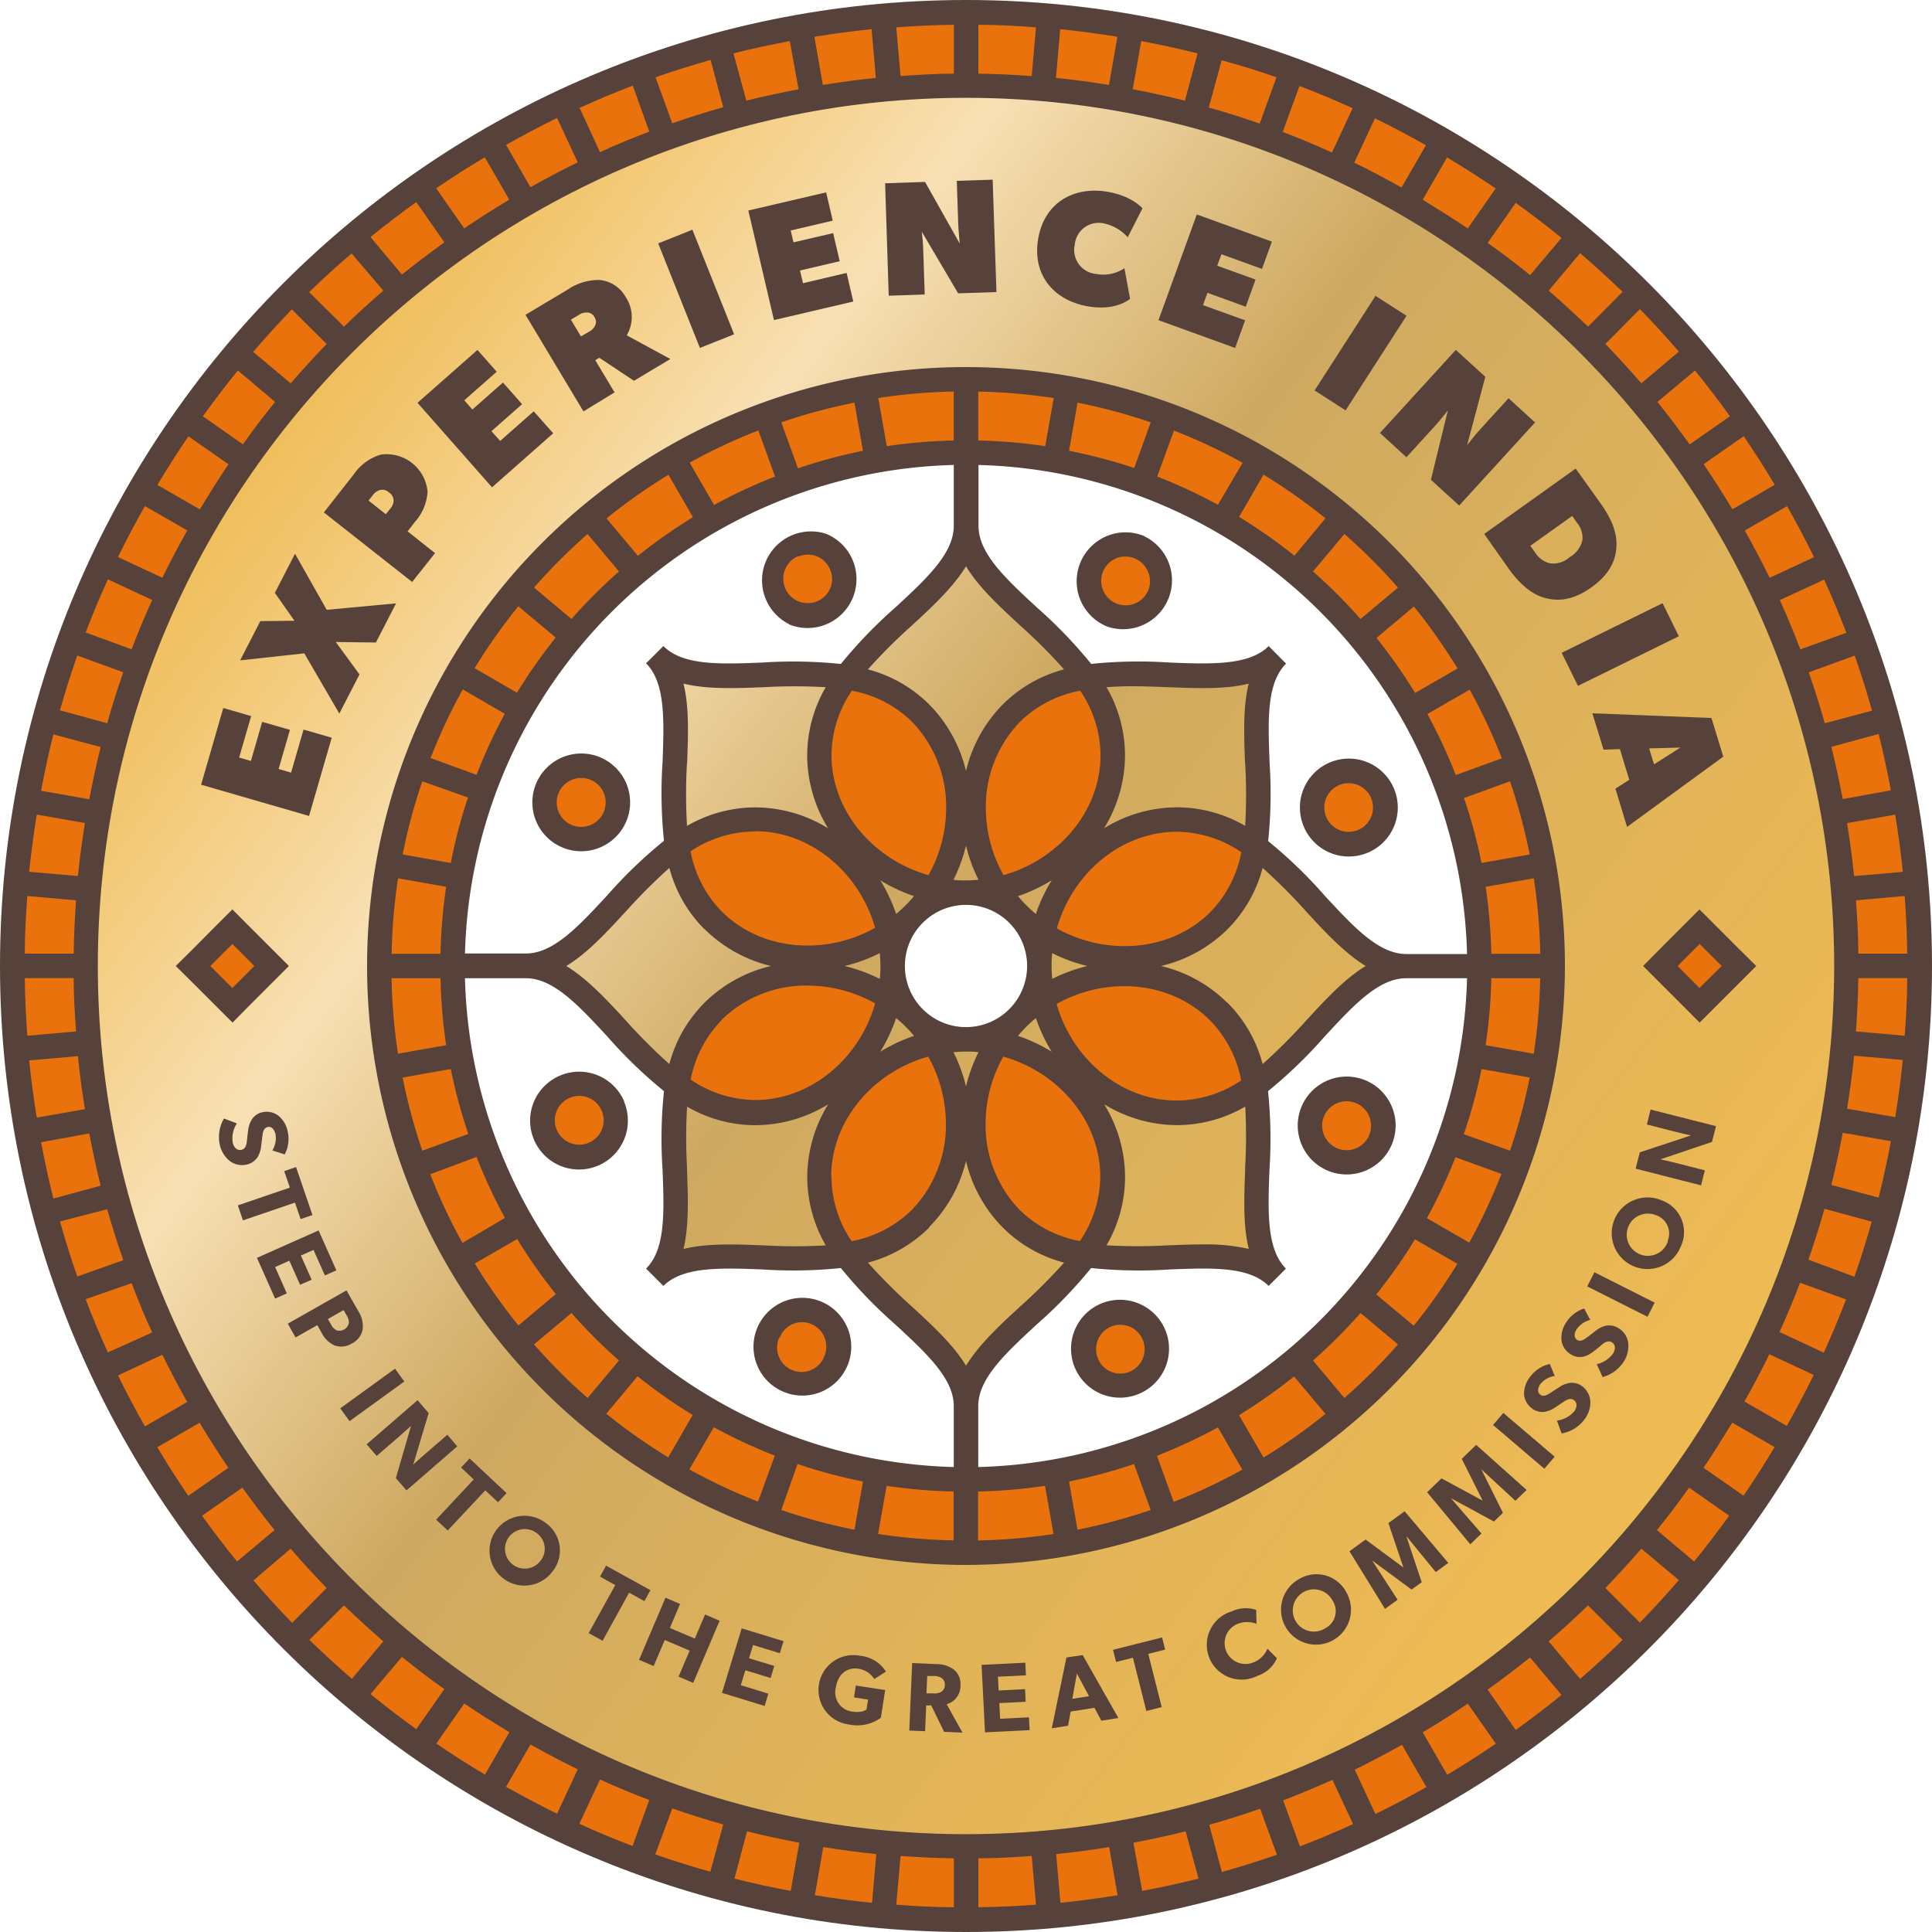
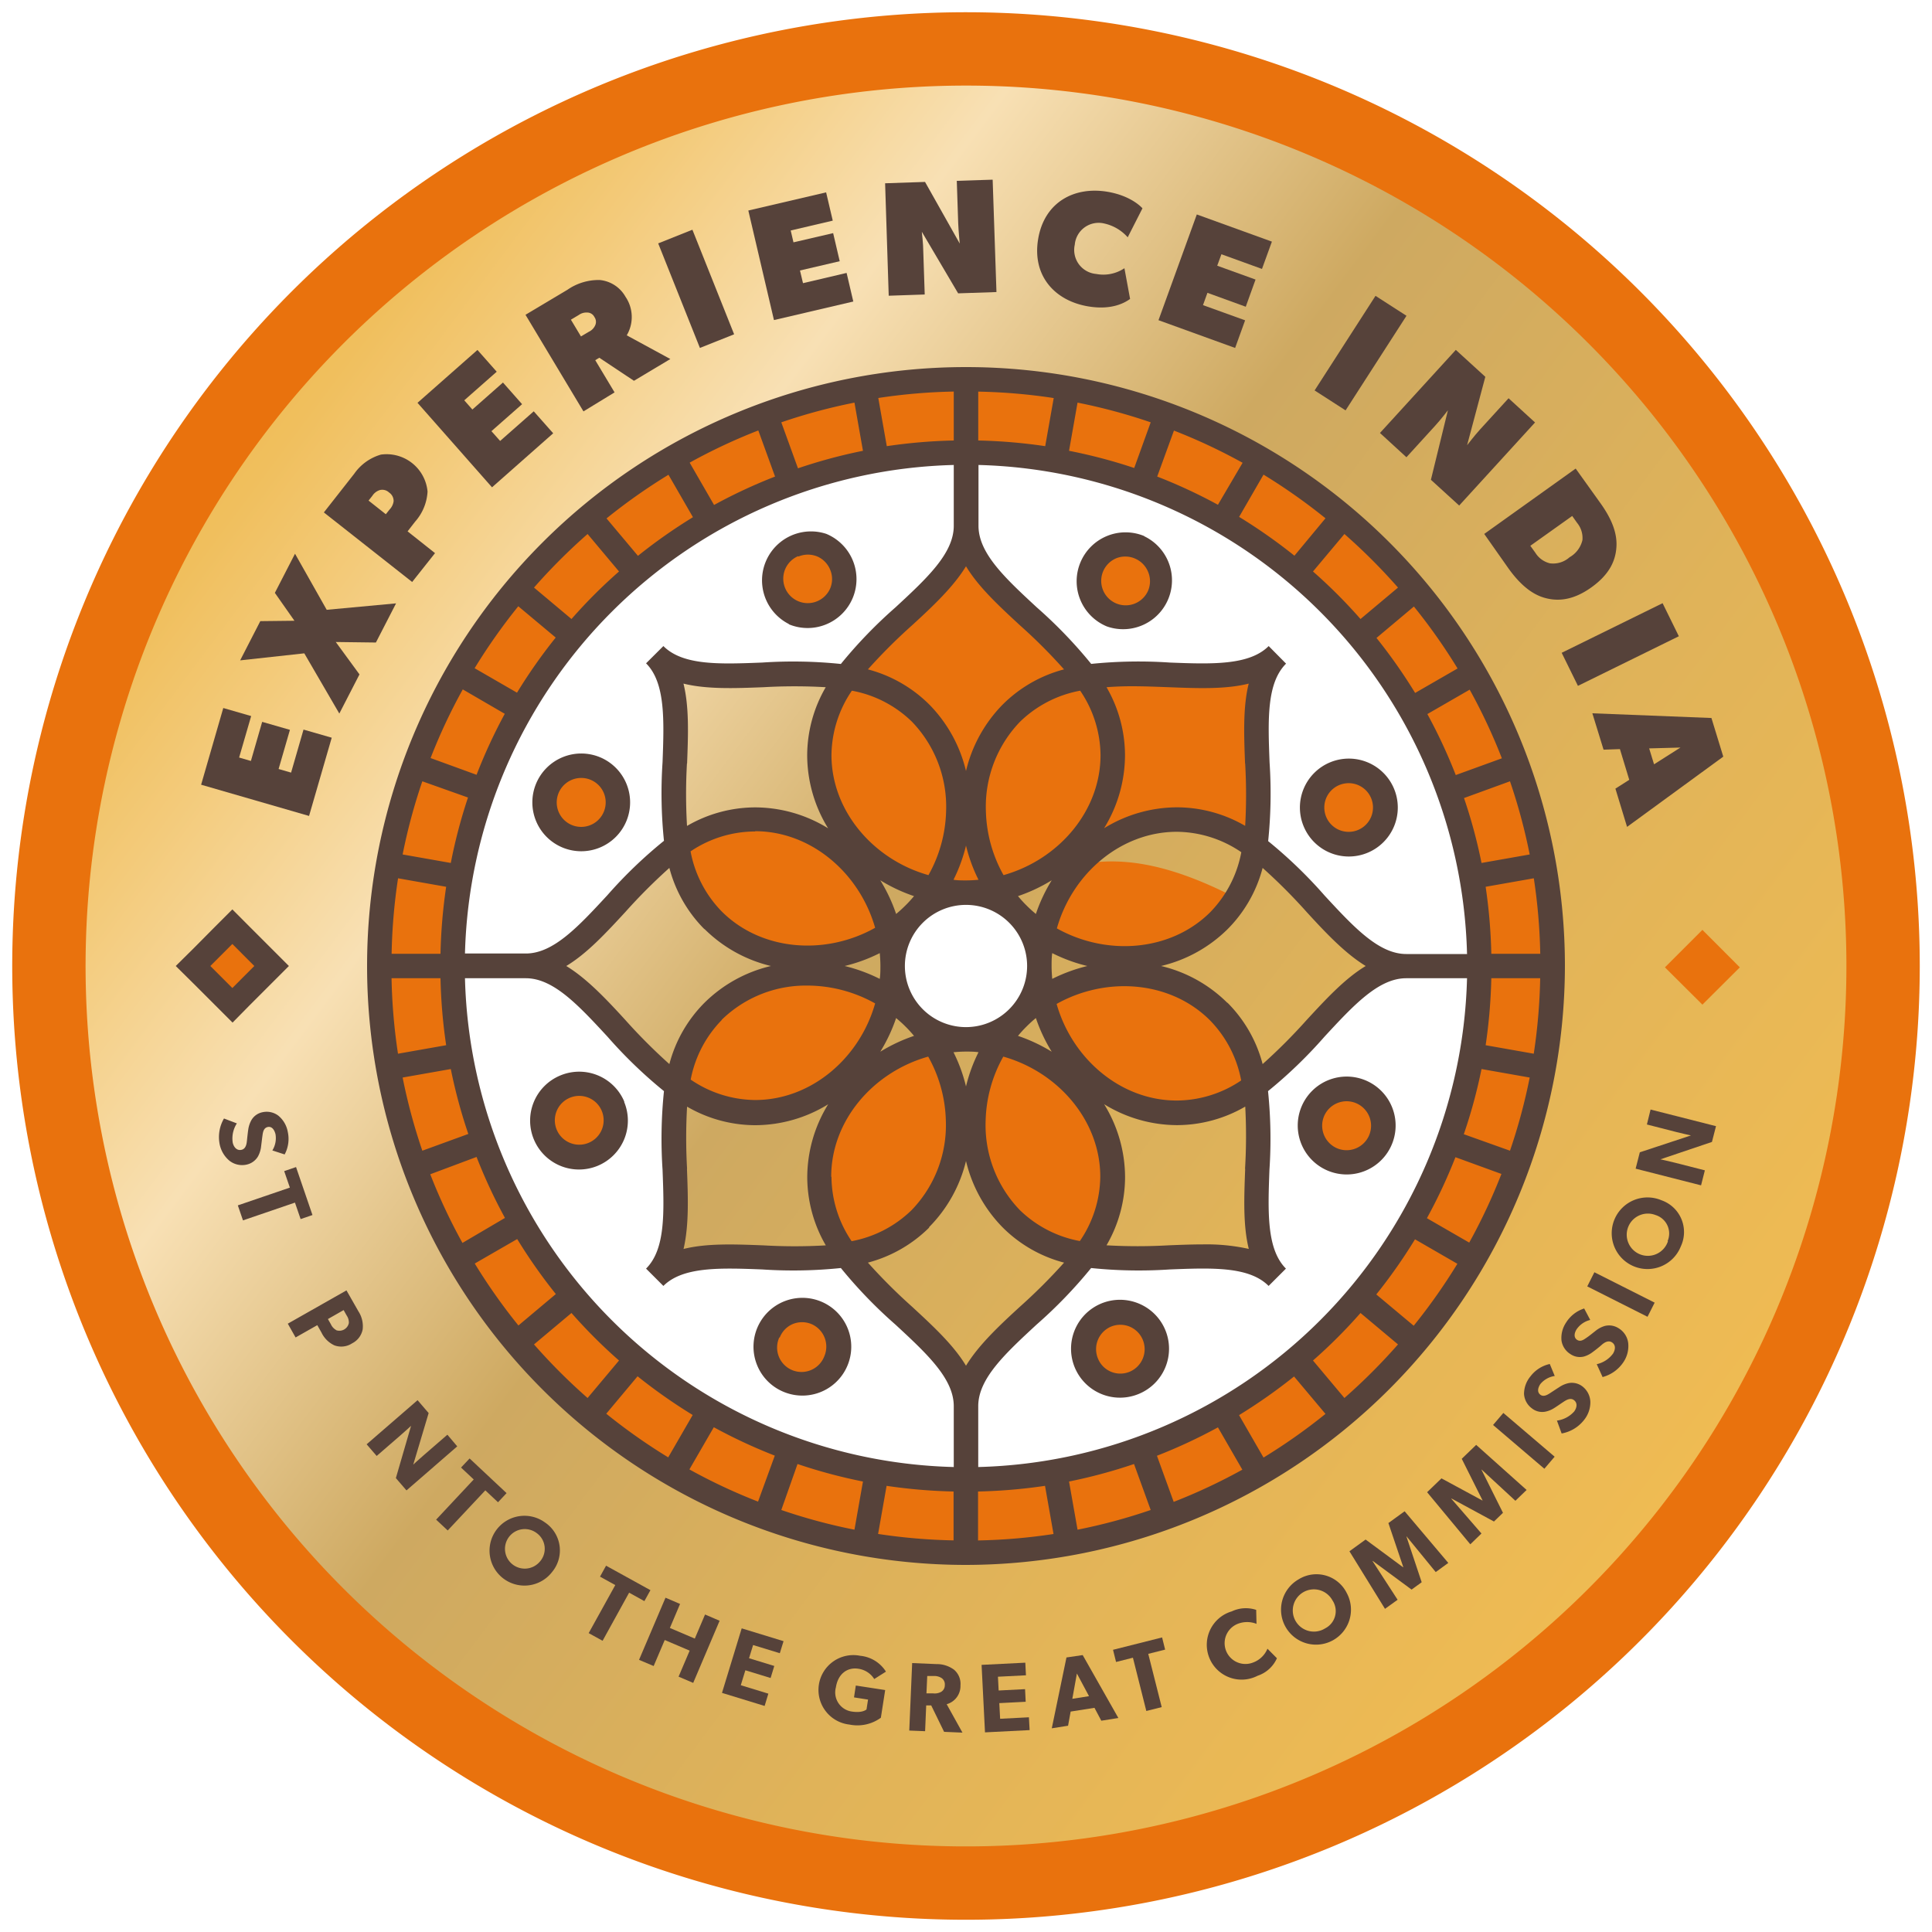
<svg xmlns="http://www.w3.org/2000/svg" xmlns:xlink="http://www.w3.org/1999/xlink" viewBox="0 0 300 300">
  <defs>
    <style>.cls-1{fill:#e9720d;}.cls-2{fill:url(#linear-gradient);}.cls-3{fill:url(#linear-gradient-2);}.cls-4{fill:url(#linear-gradient-3);}.cls-5{fill:url(#linear-gradient-4);}.cls-6{fill:url(#linear-gradient-5);}.cls-7{fill:url(#linear-gradient-6);}.cls-8{fill:url(#linear-gradient-7);}.cls-9{fill:url(#linear-gradient-8);}.cls-10{fill:url(#linear-gradient-9);}.cls-11{fill:#56423a;}</style>
    <linearGradient id="linear-gradient" x1="31.51" y1="61.24" x2="260.2" y2="232.55" gradientUnits="userSpaceOnUse">
      <stop offset="0" stop-color="#efbb53" />
      <stop offset="0.05" stop-color="#f0bf5d" />
      <stop offset="0.12" stop-color="#f3ca79" />
      <stop offset="0.22" stop-color="#f7dba6" />
      <stop offset="0.25" stop-color="#f8e0b4" />
      <stop offset="0.46" stop-color="#cea961" />
      <stop offset="0.72" stop-color="#e0b359" />
      <stop offset="1" stop-color="#efbb53" />
    </linearGradient>
    <linearGradient id="linear-gradient-2" x1="49.88" y1="36.71" x2="278.57" y2="208.02" xlink:href="#linear-gradient" />
    <linearGradient id="linear-gradient-3" x1="35.32" y1="56.14" x2="264.01" y2="227.45" xlink:href="#linear-gradient" />
    <linearGradient id="linear-gradient-4" x1="18.03" y1="79.22" x2="246.73" y2="250.53" xlink:href="#linear-gradient" />
    <linearGradient id="linear-gradient-5" x1="7.91" y1="92.74" x2="236.6" y2="264.04" xlink:href="#linear-gradient" />
    <linearGradient id="linear-gradient-6" x1="13.13" y1="85.77" x2="241.82" y2="257.07" xlink:href="#linear-gradient" />
    <linearGradient id="linear-gradient-7" x1="27.69" y1="66.33" x2="256.38" y2="237.64" xlink:href="#linear-gradient" />
    <linearGradient id="linear-gradient-8" x1="44.98" y1="43.25" x2="273.67" y2="214.56" xlink:href="#linear-gradient" />
    <linearGradient id="linear-gradient-9" x1="55.1" y1="29.74" x2="283.79" y2="201.05" xlink:href="#linear-gradient" />
  </defs>
  <title>experience-india</title>
  <g id="Layer_2" data-name="Layer 2">
    <g id="Layer_1-2" data-name="Layer 1">
      <path class="cls-1" d="M126.77,203.85a5.69,5.69,0,1,0,3.09,7.44A5.69,5.69,0,0,0,126.77,203.85Z" />
      <path class="cls-1" d="M88.08,129.86A5.7,5.7,0,1,0,85,122.41,5.7,5.7,0,0,0,88.08,129.86Z" />
      <path class="cls-1" d="M87.74,168.7a5.7,5.7,0,1,0,7.44,3.08A5.7,5.7,0,0,0,87.74,168.7Z" />
      <path class="cls-1" d="M150,1.9A148.1,148.1,0,1,0,298.1,150,148.1,148.1,0,0,0,150,1.9Zm0,227.85A79.75,79.75,0,1,1,229.75,150,79.76,79.76,0,0,1,150,229.75Z" />
      <path class="cls-1" d="M172.59,95.52a5.7,5.7,0,1,0-3.08-7.44A5.71,5.71,0,0,0,172.59,95.52Z" />
      <path class="cls-1" d="M127.58,95.18a5.69,5.69,0,1,0-7.44-3.08A5.69,5.69,0,0,0,127.58,95.18Z" />
      <path class="cls-1" d="M194.83,131.43c1.86-11.17-2.35-23.91,3.5-29.76-5.85,5.85-18.59,1.64-29.76,3.5C162,96,150,89.92,150,81.65c0,8.27-12,14.31-18.57,23.52-11.17-1.86-23.91,2.35-29.76-3.5,5.85,5.85,1.64,18.59,3.5,29.76C96,138,89.92,150,81.65,150c8.27,0,14.31,12,23.52,18.57-1.86,11.17,2.35,23.91-3.5,29.76,5.85-5.85,18.59-1.64,29.76-3.5C138,204,150,210.08,150,218.35c0-8.27,12-14.31,18.57-23.52,11.17,1.86,23.91-2.35,29.76,3.5-5.85-5.85-1.64-18.59-3.5-29.76C204,162,210.08,150,218.35,150,210.08,150,204,138,194.83,131.43Zm-36.77,26.62h0a11.4,11.4,0,0,1-16.1,0h0a11.4,11.4,0,0,1,0-16.1h0a11.39,11.39,0,0,1,16.11,16.11Z" />
      <path class="cls-1" d="M204.18,127.58a5.7,5.7,0,1,0,3.09-7.44A5.71,5.71,0,0,0,204.18,127.58Z" />
      <path class="cls-1" d="M171.78,204.18a5.7,5.7,0,1,0,7.45,3.09A5.71,5.71,0,0,0,171.78,204.18Z" />
      <path class="cls-1" d="M211.29,169.51a5.69,5.69,0,1,0,3.08,7.44A5.7,5.7,0,0,0,211.29,169.51Z" />
      <polygon class="cls-1" points="141.94 141.94 141.94 141.94 141.94 141.94 141.94 141.94" />
      <polygon class="cls-1" points="141.94 158.06 141.94 158.06 141.94 158.06 141.94 158.06" />
      <polygon class="cls-1" points="158.06 158.06 158.06 158.06 158.06 158.06 158.06 158.06" />
      <path class="cls-2" d="M150,13.29A136.71,136.71,0,1,0,286.71,150,136.71,136.71,0,0,0,150,13.29ZM35.86,156l-5.81-5.82,5.81-5.82,5.82,5.82ZM150,241.14A91.14,91.14,0,1,1,241.14,150,91.15,91.15,0,0,1,150,241.14Zm108.53-90.93,5.82-5.82,5.81,5.82L264.35,156Z" />
-       <path class="cls-3" d="M145.06,138.07a22.87,22.87,0,0,0,9.88,0c-5.66-8.77-4.86-20.37,2.11-27.34a20.43,20.43,0,0,1,11.52-5.56C162,96,150,89.92,150,81.65c0,8.27-12,14.31-18.57,23.52A20.43,20.43,0,0,1,143,110.73C149.92,117.7,150.72,129.3,145.06,138.07Z" />
      <path class="cls-4" d="M138.07,145.06a23.66,23.66,0,0,0,3.87-3.11h0a23.66,23.66,0,0,0,3.11-3.87c-10.21-2.19-17.84-11-17.84-20.82a20.44,20.44,0,0,1,4.21-12.08c-11.17-1.86-23.91,2.35-29.76-3.5,5.85,5.85,1.64,18.59,3.5,29.76a20.44,20.44,0,0,1,12.08-4.21C127.1,127.22,135.88,134.85,138.07,145.06Z" />
      <path class="cls-5" d="M138.07,154.94a22.87,22.87,0,0,0,0-9.88c-8.77,5.66-20.37,4.86-27.34-2.11a20.43,20.43,0,0,1-5.56-11.52C96,138,89.92,150,81.65,150c8.27,0,14.31,12,23.52,18.57a20.43,20.43,0,0,1,5.56-11.52C117.7,150.08,129.3,149.28,138.07,154.94Z" />
      <path class="cls-6" d="M145.06,161.93a23.15,23.15,0,0,0-3.11-3.87h0a23.15,23.15,0,0,0-3.87-3.11c-2.19,10.21-11,17.84-20.82,17.84a20.44,20.44,0,0,1-12.08-4.21c-1.86,11.17,2.35,23.91-3.5,29.76,5.85-5.85,18.59-1.64,29.76-3.5a20.44,20.44,0,0,1-4.21-12.08C127.22,172.9,134.85,164.12,145.06,161.93Z" />
      <path class="cls-7" d="M154.94,161.93a22.87,22.87,0,0,0-9.88,0c5.66,8.77,4.86,20.37-2.11,27.34a20.43,20.43,0,0,1-11.52,5.56C138,204,150,210.08,150,218.35c0-8.27,12-14.31,18.57-23.52a20.43,20.43,0,0,1-11.52-5.56C150.08,182.3,149.28,170.7,154.94,161.93Z" />
      <path class="cls-8" d="M161.93,154.94a23.66,23.66,0,0,0-3.87,3.11h0a23.66,23.66,0,0,0-3.11,3.87c10.21,2.19,17.84,11,17.84,20.82a20.44,20.44,0,0,1-4.21,12.08c11.17,1.86,23.91-2.35,29.76,3.5-5.85-5.85-1.64-18.59-3.5-29.76a20.44,20.44,0,0,1-12.08,4.21C172.9,172.78,164.12,165.15,161.93,154.94Z" />
      <path class="cls-9" d="M194.83,131.43A20.43,20.43,0,0,1,189.27,143c-7,7-18.57,7.77-27.34,2.11a22.87,22.87,0,0,0,0,9.88c8.77-5.66,20.37-4.86,27.34,2.11a20.43,20.43,0,0,1,5.56,11.52C204,162,210.08,150,218.35,150,210.08,150,204,138,194.83,131.43Z" />
-       <path class="cls-10" d="M154.94,138.07a23.3,23.3,0,0,0,7,7c2.19-10.21,11-17.84,20.82-17.84a20.44,20.44,0,0,1,12.08,4.21c1.86-11.17-2.35-23.91,3.5-29.76-5.85,5.85-18.59,1.64-29.76,3.5a20.44,20.44,0,0,1,4.21,12.08C172.78,127.1,165.15,135.88,154.94,138.07Z" />
+       <path class="cls-10" d="M154.94,138.07a23.3,23.3,0,0,0,7,7c2.19-10.21,11-17.84,20.82-17.84a20.44,20.44,0,0,1,12.08,4.21a20.44,20.44,0,0,1,4.21,12.08C172.78,127.1,165.15,135.88,154.94,138.07Z" />
      <path class="cls-11" d="M243,150a93,93,0,1,0-93,93A93.15,93.15,0,0,0,243,150Zm-17,29.69,7.14,2.6a87.69,87.69,0,0,1-5,10.66l-6.57-3.79A81.57,81.57,0,0,0,226,179.69Zm1.3-3.57A80.4,80.4,0,0,0,230.05,166l7.48,1.32a88,88,0,0,1-3.06,11.36Zm3.39-13.82a82.87,82.87,0,0,0,.88-10.4h7.59a88.78,88.78,0,0,1-1,11.72Zm.88-14.2a82.87,82.87,0,0,0-.88-10.4l7.48-1.32a88.78,88.78,0,0,1,1,11.72ZM230.05,134a80.4,80.4,0,0,0-2.72-10.08l7.14-2.6a88,88,0,0,1,3.06,11.36Zm-4-13.65a81.57,81.57,0,0,0-4.41-9.47l6.57-3.79a87.69,87.69,0,0,1,5,10.66Zm-6.31-12.75a82.4,82.4,0,0,0-6-8.54l5.81-4.88a90,90,0,0,1,6.78,9.62Zm8.08,40.54h-9.45c-4.29,0-8.17-4.2-12.67-9.06a72,72,0,0,0-8.78-8.47,72.19,72.19,0,0,0,.22-12.19c-.25-6.62-.48-12.34,2.56-15.37L197,100.32c-3,3-8.75,2.82-15.37,2.56a72.16,72.16,0,0,0-12.19.21A72.6,72.6,0,0,0,161,94.32c-4.86-4.5-9.06-8.38-9.06-12.67V72.2A77.92,77.92,0,0,1,227.8,148.1Zm-34.47,33.37c-.17,4.47-.34,8.78.56,12.42a30.28,30.28,0,0,0-7.18-.7c-1.7,0-3.45.07-5.24.14a84.33,84.33,0,0,1-9.67,0,21.15,21.15,0,0,0,2.88-10.59,21.68,21.68,0,0,0-3.25-11.32,21.68,21.68,0,0,0,11.32,3.25,21.15,21.15,0,0,0,10.59-2.88A84.33,84.33,0,0,1,193.33,181.47Zm-86.66,0a84.33,84.33,0,0,1,0-9.67,21.15,21.15,0,0,0,10.59,2.88,21.68,21.68,0,0,0,11.32-3.25,21.68,21.68,0,0,0-3.25,11.32,21.15,21.15,0,0,0,2.88,10.59,84.33,84.33,0,0,1-9.67,0c-4.47-.17-8.79-.35-12.42.56C107,190.25,106.84,185.94,106.67,181.47Zm0-62.94c.17-4.47.34-8.78-.56-12.42,3.63.9,8,.73,12.42.56a84.33,84.33,0,0,1,9.67,0,21.15,21.15,0,0,0-2.88,10.59,21.68,21.68,0,0,0,3.25,11.32,21.68,21.68,0,0,0-11.32-3.25,21.15,21.15,0,0,0-10.59,2.88A84.33,84.33,0,0,1,106.67,118.53Zm86.66,0a84.33,84.33,0,0,1,0,9.67,21.15,21.15,0,0,0-10.59-2.88,21.68,21.68,0,0,0-11.32,3.25,21.68,21.68,0,0,0,3.25-11.32,21.13,21.13,0,0,0-2.87-10.58c1.3-.1,2.62-.15,3.95-.15,1.9,0,3.81.08,5.71.15,4.47.17,8.79.35,12.42-.56C193,109.75,193.16,114.06,193.33,118.53ZM150,168.7a24.82,24.82,0,0,0-1.94-5.31c.64-.06,1.29-.1,1.94-.1s1.3,0,1.94.1A24.82,24.82,0,0,0,150,168.7Zm0-37.4a24.82,24.82,0,0,0,1.94,5.31c-.64.06-1.29.1-1.94.1s-1.3,0-1.94-.1A24.82,24.82,0,0,0,150,131.3Zm0,28.19a9.49,9.49,0,1,1,9.49-9.49A9.5,9.5,0,0,1,150,159.49Zm9.4-18.89c-.47-.46-.91-.95-1.33-1.45a25.61,25.61,0,0,0,5.24-2.46,25.53,25.53,0,0,0-2.46,5.23C160.35,141.51,159.87,141.07,159.4,140.6Zm-18.8,0c-.47.47-.95.91-1.45,1.32a25.53,25.53,0,0,0-2.46-5.23,25.61,25.61,0,0,0,5.24,2.46C141.51,139.65,141.07,140.14,140.6,140.6Zm-3.89,9.4c0,.66,0,1.31-.1,2a25.77,25.77,0,0,0-5.45-2,25.16,25.16,0,0,0,5.45-2C136.67,148.69,136.71,149.34,136.71,150Zm3.89,9.4c.47.46.91.95,1.33,1.45a25.61,25.61,0,0,0-5.24,2.46,25.53,25.53,0,0,0,2.46-5.23C139.64,158.5,140.14,158.93,140.6,159.4Zm18.8,0c.47-.47.95-.91,1.45-1.32a25.53,25.53,0,0,0,2.46,5.23,25.61,25.61,0,0,0-5.24-2.46C158.49,160.35,158.93,159.86,159.4,159.4Zm3.89-9.4c0-.66,0-1.31.1-2a25.16,25.16,0,0,0,5.45,2,25.77,25.77,0,0,0-5.45,2C163.33,151.31,163.29,150.66,163.29,150Zm.82-5.84c2.43-8.59,10-15,18.64-15a18,18,0,0,1,10,3.17,18.08,18.08,0,0,1-4.84,9.33C181.8,147.73,171.89,148.51,164.11,144.16Zm6.78-26.91c0,8.67-6.47,16.22-15.06,18.64a21.35,21.35,0,0,1-2.74-9.92,19,19,0,0,1,5.3-13.9,18.08,18.08,0,0,1,9.34-4.82A18.06,18.06,0,0,1,170.89,117.25Zm-15.18-7.86A21.92,21.92,0,0,0,150,119.72a21.92,21.92,0,0,0-5.71-10.33,21.13,21.13,0,0,0-9.52-5.45,86.7,86.7,0,0,1,6.85-6.84c3.28-3,6.45-6,8.38-9.17,1.93,3.21,5.1,6.14,8.38,9.17a83.29,83.29,0,0,1,6.84,6.84A21.06,21.06,0,0,0,155.71,109.39Zm-14.1,2.68a19,19,0,0,1,5.3,13.9,21.35,21.35,0,0,1-2.74,9.92c-8.59-2.42-15.06-10-15.06-18.64a18,18,0,0,1,3.17-10A18,18,0,0,1,141.61,112.07Zm-24.36,17c8.66,0,16.21,6.46,18.64,15-7.78,4.36-17.69,3.58-23.82-2.54a18.08,18.08,0,0,1-4.84-9.33A18,18,0,0,1,117.25,129.11Zm-7.86,15.18A21.81,21.81,0,0,0,119.71,150a21.73,21.73,0,0,0-10.32,5.71,21,21,0,0,0-5.45,9.52,86.7,86.7,0,0,1-6.84-6.85c-3-3.28-6-6.45-9.17-8.38,3.21-1.93,6.14-5.1,9.17-8.38a86.7,86.7,0,0,1,6.84-6.85A21,21,0,0,0,109.39,144.29Zm2.68,14.1a18.71,18.71,0,0,1,13.32-5.31,21.61,21.61,0,0,1,10.5,2.77c-2.43,8.58-10,15-18.64,15a18,18,0,0,1-10-3.17A18.08,18.08,0,0,1,112.07,158.39Zm17,24.36c0-8.67,6.47-16.22,15.06-18.64a21.35,21.35,0,0,1,2.74,9.92,19,19,0,0,1-5.3,13.9,18.08,18.08,0,0,1-9.33,4.84A18,18,0,0,1,129.11,182.75Zm15.18,7.86A21.92,21.92,0,0,0,150,180.28a21.92,21.92,0,0,0,5.71,10.33,21,21,0,0,0,9.52,5.45,86.7,86.7,0,0,1-6.85,6.84c-3.28,3-6.45,6-8.38,9.17-1.93-3.21-5.1-6.14-8.38-9.17a86.7,86.7,0,0,1-6.85-6.84A21.13,21.13,0,0,0,144.29,190.61Zm14.1-2.68a19,19,0,0,1-5.3-13.9,21.35,21.35,0,0,1,2.74-9.92c8.59,2.42,15.06,10,15.06,18.64a18,18,0,0,1-3.17,10A18.08,18.08,0,0,1,158.39,187.93Zm24.36-17c-8.66,0-16.22-6.46-18.64-15,7.78-4.35,17.69-3.58,23.82,2.55a18.08,18.08,0,0,1,4.84,9.33A18,18,0,0,1,182.75,170.89Zm7.86-15.18A21.68,21.68,0,0,0,180.29,150a21.81,21.81,0,0,0,10.32-5.71,21,21,0,0,0,5.45-9.52,86.7,86.7,0,0,1,6.84,6.85c3,3.28,6,6.45,9.17,8.38-3.21,1.93-6.14,5.1-9.17,8.38a86.7,86.7,0,0,1-6.84,6.85A21,21,0,0,0,190.61,155.71Zm1.83-75.43,3.8-6.58a90,90,0,0,1,9.62,6.78L201,86.29A83.48,83.48,0,0,0,192.44,80.28Zm-3.28-1.9A81.57,81.57,0,0,0,179.69,74l2.6-7.14a87.69,87.69,0,0,1,10.66,5Zm-13-5.71A81,81,0,0,0,166,70l1.32-7.48a87.52,87.52,0,0,1,11.36,3.06ZM162.3,69.28a82.87,82.87,0,0,0-10.4-.88V60.81a88.78,88.78,0,0,1,11.72,1Zm-14.2-.88a82.87,82.87,0,0,0-10.4.88l-1.32-7.48a88.78,88.78,0,0,1,11.72-1ZM134,70a81,81,0,0,0-10.09,2.72l-2.59-7.14a87.52,87.52,0,0,1,11.36-3.06Zm-13.65,4a81.57,81.57,0,0,0-9.47,4.41l-3.79-6.57a87.69,87.69,0,0,1,10.66-5Zm-12.75,6.31a83.48,83.48,0,0,0-8.54,6l-4.88-5.81a90,90,0,0,1,9.62-6.78ZM148.1,72.2v9.45c0,4.29-4.2,8.17-9.06,12.67a72.69,72.69,0,0,0-8.47,8.78,72.19,72.19,0,0,0-12.19-.22c-6.62.26-12.34.48-15.37-2.56L100.32,103c3,3,2.81,8.75,2.56,15.37a72.19,72.19,0,0,0,.22,12.19A72,72,0,0,0,94.32,139c-4.5,4.86-8.38,9.06-12.67,9.06H72.2A77.92,77.92,0,0,1,148.1,72.2ZM80.28,107.56l-6.58-3.8a90,90,0,0,1,6.78-9.62L86.29,99A82.4,82.4,0,0,0,80.28,107.56Zm-1.9,3.28A81.57,81.57,0,0,0,74,120.31l-7.14-2.6a87.69,87.69,0,0,1,5-10.66Zm-5.71,13A80.4,80.4,0,0,0,70,134l-7.48-1.32a88,88,0,0,1,3.06-11.36ZM69.28,137.7a82.87,82.87,0,0,0-.88,10.4H60.81a88.78,88.78,0,0,1,1-11.72Zm-.88,14.2a82.87,82.87,0,0,0,.88,10.4l-7.48,1.32a88.78,88.78,0,0,1-1-11.72ZM70,166a80.4,80.4,0,0,0,2.72,10.08l-7.14,2.6a88,88,0,0,1-3.06-11.36Zm4,13.65a81.57,81.57,0,0,0,4.41,9.47L71.81,193a87.69,87.69,0,0,1-5-10.66Zm6.31,12.75a82.4,82.4,0,0,0,6,8.54l-5.81,4.88a90,90,0,0,1-6.78-9.62ZM72.2,151.9h9.45c4.29,0,8.17,4.2,12.67,9.06a72,72,0,0,0,8.78,8.47,72.19,72.19,0,0,0-.22,12.19c.25,6.62.48,12.34-2.56,15.37l2.69,2.69c3-3,8.75-2.82,15.37-2.56a72.19,72.19,0,0,0,12.19-.22,72.69,72.69,0,0,0,8.47,8.78c4.86,4.5,9.06,8.38,9.06,12.67v9.45A77.92,77.92,0,0,1,72.2,151.9Zm35.36,67.82-3.8,6.58a90,90,0,0,1-9.62-6.78L99,213.71A83.48,83.48,0,0,0,107.56,219.72Zm3.28,1.9a81.57,81.57,0,0,0,9.47,4.41l-2.6,7.14a87.69,87.69,0,0,1-10.66-5Zm13,5.71A81,81,0,0,0,134,230.05l-1.32,7.48a87.52,87.52,0,0,1-11.36-3.06Zm13.83,3.39a82.87,82.87,0,0,0,10.4.88v7.59a88.78,88.78,0,0,1-11.72-1Zm14.2.88a82.87,82.87,0,0,0,10.4-.88l1.32,7.48a88.78,88.78,0,0,1-11.72,1ZM166,230.05a81,81,0,0,0,10.09-2.72l2.59,7.14a87.52,87.52,0,0,1-11.36,3.06Zm13.65-4a81.57,81.57,0,0,0,9.47-4.41l3.79,6.57a87.69,87.69,0,0,1-10.66,5Zm12.75-6.31a83.48,83.48,0,0,0,8.54-6l4.88,5.81a90,90,0,0,1-9.62,6.78ZM151.9,227.8v-9.45c0-4.29,4.2-8.17,9.06-12.67a72.69,72.69,0,0,0,8.47-8.78,72.19,72.19,0,0,0,12.19.22c6.62-.26,12.34-.48,15.37,2.56l2.69-2.69c-3-3-2.81-8.75-2.56-15.37a72.19,72.19,0,0,0-.22-12.19,72,72,0,0,0,8.78-8.47c4.5-4.86,8.38-9.06,12.67-9.06h9.45A77.92,77.92,0,0,1,151.9,227.8Zm67.82-35.36,6.58,3.8a90,90,0,0,1-6.78,9.62L213.71,201A82.4,82.4,0,0,0,219.72,192.44Zm-2.64-101.2-5.82,4.88a80.32,80.32,0,0,0-7.38-7.38l4.88-5.82A90.74,90.74,0,0,1,217.08,91.24ZM91.24,82.92l4.88,5.82a80.32,80.32,0,0,0-7.38,7.38l-5.82-4.88A90.74,90.74,0,0,1,91.24,82.92ZM82.92,208.76l5.82-4.88a80.32,80.32,0,0,0,7.38,7.38l-4.88,5.82A90.74,90.74,0,0,1,82.92,208.76Zm125.84,8.32-4.88-5.82a80.32,80.32,0,0,0,7.38-7.38l5.82,4.88A90.74,90.74,0,0,1,208.76,217.08Z" />
      <polygon class="cls-11" points="51.51 114.55 47.13 113.29 45.2 119.97 43.26 119.41 45.02 113.33 40.71 112.09 38.96 118.16 37.13 117.63 39 111.19 34.67 109.94 31.23 121.85 47.99 126.7 51.51 114.55" />
      <polygon class="cls-11" points="52.69 110.8 55.82 104.72 52.14 99.69 58.37 99.77 61.5 93.69 50.73 94.69 45.81 85.98 42.68 92.06 45.72 96.39 40.42 96.45 37.29 102.54 47.25 101.45 52.69 110.8" />
      <path class="cls-11" d="M67.55,85.89l-4.26-3.38L64.46,81a7.66,7.66,0,0,0,1.93-4.67,6.39,6.39,0,0,0-7.24-5.74A7.64,7.64,0,0,0,55,73.57l-4.71,6L64,90.37Zm-7.06-6.77-.58.73-2.68-2.12.58-.73a2.15,2.15,0,0,1,1.13-.89,1.53,1.53,0,0,1,1.48.37,1.57,1.57,0,0,1,.7,1.36A2.32,2.32,0,0,1,60.49,79.12Z" />
      <polygon class="cls-11" points="85.9 67.28 82.88 63.87 77.66 68.47 76.31 66.95 81.07 62.76 78.1 59.4 73.35 63.59 72.09 62.16 77.13 57.72 74.14 54.34 64.83 62.55 76.4 75.67 85.9 67.28" />
      <path class="cls-11" d="M95.43,60.93l-3-5,.63-.38,5.38,3.58,5.65-3.38-6.77-3.68a5.59,5.59,0,0,0-.2-6,5.14,5.14,0,0,0-4-2.59,8.49,8.49,0,0,0-5,1.51l-6.52,3.89,9,15ZM88.65,49.64l1.24-.74a2,2,0,0,1,1.26-.37,1.25,1.25,0,0,1,1.15.7,1.29,1.29,0,0,1,.08,1.37,2,2,0,0,1-.93.91l-1.24.73Z" />
      <rect class="cls-11" x="105.24" y="36.1" width="5.72" height="17.48" transform="translate(-8.92 43.26) rotate(-21.75)" />
      <polygon class="cls-11" points="132.5 46.82 131.46 42.38 124.69 43.97 124.22 42 130.39 40.56 129.37 36.2 123.21 37.63 122.78 35.79 129.31 34.26 128.28 29.87 116.2 32.69 120.18 49.7 132.5 46.82" />
      <path class="cls-11" d="M143.59,45.73l-.22-6.58c0-1.26-.23-3.16-.23-3.16l5.64,9.56,5.95-.2-.59-17.45-5.57.18.22,6.58c.05,1.27.24,3.16.24,3.16l-5.39-9.57-6.2.21L138,45.92Z" />
      <path class="cls-11" d="M169,47.58c3.75.62,5.75-.64,6.48-1.16l-.88-4.77a5.87,5.87,0,0,1-4.38.89A3.74,3.74,0,0,1,166.89,38a3.72,3.72,0,0,1,4.6-3.29,6.8,6.8,0,0,1,3.62,2.14l2.29-4.5s-1.61-1.94-5.48-2.58c-5.12-.84-9.77,1.62-10.72,7.37S163.85,46.73,169,47.58Z" />
      <polygon class="cls-11" points="193.34 49.74 186.8 47.38 187.49 45.47 193.44 47.63 194.96 43.41 189.01 41.26 189.66 39.48 195.96 41.76 197.5 37.52 185.84 33.3 179.89 49.72 191.79 54.03 193.34 49.74" />
      <rect class="cls-11" x="202.54" y="51.98" width="17.47" height="5.72" transform="translate(50.77 202.77) rotate(-57.22)" />
      <path class="cls-11" d="M218.39,71l4.44-4.87c.86-.93,2-2.42,2-2.42l-2.64,10.79,4.39,4,11.78-12.9-4.11-3.76-4.44,4.86c-.85.94-2,2.43-2,2.43l2.83-10.62-4.58-4.18-11.78,12.9Z" />
      <path class="cls-11" d="M234.24,88.27c1.77,2.47,3.61,4,5.6,4.56s4.36.45,7.25-1.61S250.88,87,251,84.88s-.73-4.3-2.5-6.77l-3.83-5.35-14.2,10.15Zm9.89-8.15.76,1.07a3.69,3.69,0,0,1,.83,2.67,4.15,4.15,0,0,1-2,2.67,3.82,3.82,0,0,1-3.06.94,3.7,3.7,0,0,1-2.26-1.65l-.77-1.07Z" />
      <rect class="cls-11" x="242.86" y="97.24" width="17.46" height="5.72" transform="translate(-18.35 121.25) rotate(-26.18)" />
      <path class="cls-11" d="M249,116.41l2.54-.09,1.45,4.77-2.15,1.37,1.81,5.94,14.94-10.91-1.84-6-18.49-.73Zm11.94-.33-4.1,2.6-.76-2.47Z" />
      <path class="cls-11" d="M38.29,180.84a2.72,2.72,0,0,0,1.77-1.27,4.22,4.22,0,0,0,.49-1.61c.05-.36.14-1.18.21-1.66s.16-1.13.78-1.29,1.05.35,1.24,1.11a3.62,3.62,0,0,1-.49,2.52l1.91.62a5.1,5.1,0,0,0,.48-3.53,4.21,4.21,0,0,0-1.46-2.49,3,3,0,0,0-2.48-.53A2.57,2.57,0,0,0,39,174a4.24,4.24,0,0,0-.45,1.39c-.06.37-.15,1.2-.2,1.69s-.14,1.29-.83,1.46-1.2-.34-1.38-1.1a4.3,4.3,0,0,1,.64-3l-2-.76a5.71,5.71,0,0,0-.67,4,4.47,4.47,0,0,0,1.51,2.55A3.18,3.18,0,0,0,38.29,180.84Z" />
      <polygon class="cls-11" points="46.68 189.3 48.52 188.67 45.97 181.22 44.13 181.85 45.01 184.41 36.93 187.17 37.73 189.5 45.8 186.74 46.68 189.3" />
-       <polygon class="cls-11" points="44.93 195.76 46.6 199.5 48.39 198.71 46.72 194.96 48.68 194.09 50.45 198.05 52.23 197.26 49.47 191.06 39.9 195.32 42.72 201.65 44.54 200.84 42.72 196.75 44.93 195.76" />
      <path class="cls-11" d="M54.68,208.59a3.05,3.05,0,0,0,1.64-2.19,4.27,4.27,0,0,0-.66-2.77l-1.86-3.26-9.11,5.17,1.21,2.14,3.37-1.91.64,1.13a4.19,4.19,0,0,0,2,2A3.07,3.07,0,0,0,54.68,208.59Zm-2.46-2.05a1.91,1.91,0,0,1-.83-.89l-.47-.83,2.44-1.39.47.84a1.91,1.91,0,0,1,.34,1.17,1.5,1.5,0,0,1-2,1.1Z" />
-       <rect class="cls-11" x="52.55" y="215.38" width="10.5" height="2.46" transform="translate(-116.05 75.06) rotate(-35.91)" />
      <path class="cls-11" d="M69.47,222.78l-3.59,3.11c-.84.72-1.71,1.53-1.71,1.53l2.39-8-1.72-2-7.91,6.85,1.56,1.81,3.58-3.1c.84-.72,1.76-1.58,1.76-1.58l-2.36,8.12,1.65,1.91L71,224.59Z" />
      <polygon class="cls-11" points="78.66 231.85 72.92 226.47 71.59 227.88 73.56 229.73 67.72 235.97 69.52 237.65 75.36 231.42 77.33 233.27 78.66 231.85" />
      <path class="cls-11" d="M84.6,236.39a5.42,5.42,0,1,0,1.15,7.68A5.23,5.23,0,0,0,84.6,236.39Zm-.8,6.13a3.07,3.07,0,1,1-.46-4.46A3,3,0,0,1,83.8,242.52Z" />
      <polygon class="cls-11" points="101 246.92 94.11 243.12 93.17 244.82 95.54 246.13 91.41 253.59 93.57 254.78 97.69 247.31 100.06 248.62 101 246.92" />
      <polygon class="cls-11" points="107.89 254.44 104.02 252.79 105.6 249.06 103.34 248.09 99.23 257.74 101.5 258.7 103.22 254.66 107.09 256.31 105.37 260.35 107.64 261.32 111.74 251.67 109.48 250.7 107.89 254.44" />
      <polygon class="cls-11" points="112.11 262.87 118.73 264.9 119.31 262.99 115.03 261.68 115.74 259.36 119.66 260.56 120.23 258.69 116.31 257.49 116.94 255.44 121.09 256.71 121.67 254.84 115.17 252.85 112.11 262.87" />
      <path class="cls-11" d="M133.27,259.12a3.47,3.47,0,0,1,2.48,1.6l1.82-1.15a5.32,5.32,0,0,0-4-2.46,5.41,5.41,0,1,0-1.67,10.68,6.19,6.19,0,0,0,4.88-1.06l.67-4.3-4.56-.7-.28,1.84,2.18.34-.24,1.53s-.58.59-2.27.33A3,3,0,0,1,129.8,262C130.13,259.88,131.61,258.86,133.27,259.12Z" />
      <path class="cls-11" d="M149.14,261.71a2.87,2.87,0,0,0-1-2.44,4.49,4.49,0,0,0-2.73-.87l-3.77-.16-.45,10.48,2.46.1.17-4,.78,0,2,4.1,2.85.12L147,264.63A2.93,2.93,0,0,0,149.14,261.71Zm-3,1a2.05,2.05,0,0,1-1.28.23l-1,0,.12-2.69,1,0a2.09,2.09,0,0,1,1.25.33,1.2,1.2,0,0,1,.48,1.09A1.18,1.18,0,0,1,146.09,262.74Z" />
      <polygon class="cls-11" points="155.3 266.89 155.17 264.46 159.27 264.25 159.17 262.29 155.07 262.5 154.96 260.36 159.31 260.14 159.21 258.18 152.42 258.52 152.95 269 159.88 268.65 159.77 266.66 155.3 266.89" />
      <path class="cls-11" d="M165.6,257.37l-2.28,11,2.53-.4.4-2.2,3.7-.58,1.06,2,2.65-.42L168.12,257Zm.91,6.42.71-3.93,1.88,3.52Z" />
      <polygon class="cls-11" points="180.45 254.26 172.83 256.18 173.3 258.07 175.92 257.41 178 265.68 180.39 265.08 178.3 256.81 180.92 256.15 180.45 254.26" />
      <path class="cls-11" d="M194.59,258.15a3.23,3.23,0,0,1-2.4-6,4,4,0,0,1,2.92,0l-.05-2.17a5.09,5.09,0,0,0-3.78.23,5.41,5.41,0,1,0,4,10,5,5,0,0,0,3-2.72l-1.47-1.48A3.85,3.85,0,0,1,194.59,258.15Z" />
      <path class="cls-11" d="M201.63,245.25a5.43,5.43,0,1,0,7.49,2.11A5.25,5.25,0,0,0,201.63,245.25Zm4.14,7.6a3.28,3.28,0,1,1,1.13-4.35A3,3,0,0,1,205.77,252.85Z" />
      <polygon class="cls-11" points="215.59 236.5 217.9 243.34 217.87 243.36 212.05 239.06 209.54 240.88 215.06 249.82 217.02 248.41 213.13 242.41 213.16 242.38 219.19 246.83 220.76 245.69 218.39 238.59 218.41 238.57 222.94 244.11 224.89 242.69 218.11 234.67 215.59 236.5" />
      <polygon class="cls-11" points="226.98 226.52 230.21 232.98 230.19 233 223.83 229.56 221.6 231.71 228.31 239.8 230.04 238.12 225.36 232.72 225.39 232.69 231.98 236.26 233.38 234.91 230.04 228.21 230.06 228.19 235.31 233.04 237.05 231.36 229.22 224.36 226.98 226.52" />
      <rect class="cls-11" x="235.4" y="218.49" width="2.46" height="10.47" transform="translate(-87.16 258.54) rotate(-49.53)" />
      <path class="cls-11" d="M245.73,215.29a2.7,2.7,0,0,0-2.11-.53,4.13,4.13,0,0,0-1.55.67c-.31.19-1,.65-1.4.91s-1,.61-1.49.23-.42-1,0-1.65a3.61,3.61,0,0,1,2.24-1.26l-.77-1.86a5.15,5.15,0,0,0-3,1.92,4.29,4.29,0,0,0-1,2.72,3,3,0,0,0,1.21,2.24,2.56,2.56,0,0,0,2.11.52,3.93,3.93,0,0,0,1.35-.55c.32-.19,1-.67,1.41-.94s1.09-.73,1.66-.31.51,1.13.05,1.77a4.36,4.36,0,0,1-2.68,1.42l.73,2a5.69,5.69,0,0,0,3.46-2.07,4.41,4.41,0,0,0,1-2.8A3.16,3.16,0,0,0,245.73,215.29Z" />
      <path class="cls-11" d="M251.32,206.24a2.72,2.72,0,0,0-2.15-.34,4.2,4.2,0,0,0-1.48.81c-.29.22-.92.74-1.31,1s-.91.69-1.46.36-.51-1-.11-1.65a3.62,3.62,0,0,1,2.12-1.46l-.94-1.78a5.19,5.19,0,0,0-2.81,2.19,4.28,4.28,0,0,0-.71,2.8,3,3,0,0,0,1.41,2.11,2.58,2.58,0,0,0,2.15.34,4.11,4.11,0,0,0,1.29-.68c.31-.22,1-.76,1.33-1.06s1-.83,1.62-.46.61,1.07.21,1.75a4.31,4.31,0,0,1-2.54,1.66l.91,2a5.65,5.65,0,0,0,3.27-2.37,4.48,4.48,0,0,0,.71-2.88A3.12,3.12,0,0,0,251.32,206.24Z" />
      <rect class="cls-11" x="250.47" y="195.77" width="2.46" height="10.48" transform="translate(-41.11 335.25) rotate(-63.24)" />
      <path class="cls-11" d="M258,186.38a5.56,5.56,0,1,0,3,7.15A5.23,5.23,0,0,0,258,186.38Zm1,6.35a3.28,3.28,0,1,1-1.93-4.06A3,3,0,0,1,258.94,192.73Z" />
      <path class="cls-11" d="M255.73,174.61l4.61,1.18c1.07.27,2.23.52,2.23.52l-7.94,2.62-.65,2.54,10.16,2.59.59-2.33-4.59-1.17c-1.08-.27-2.31-.54-2.31-.54l8-2.7.63-2.45-10.16-2.58Z" />
-       <path class="cls-11" d="M150,0C67.29,0,0,67.29,0,150S67.29,300,150,300s150-67.29,150-150S232.71,0,150,0Zm0,284.81C75.67,284.81,15.19,224.33,15.19,150S75.67,15.19,150,15.19,284.81,75.67,284.81,150,224.33,284.81,150,284.81Zm136.81-157,7.48-1.31c.47,2.93.88,5.89,1.18,8.88l-7.57.66C287.63,133.26,287.25,130.52,286.81,127.8Zm-.67-3.73c-.52-2.73-1.1-5.44-1.77-8.11l7.34-2c.73,2.88,1.35,5.8,1.91,8.75Zm-2.79-11.77q-1.12-4-2.49-7.91l7.14-2.6q1.47,4.21,2.69,8.55Zm-3.79-11.48c-1-2.59-2.05-5.14-3.19-7.65L283.25,90c1.23,2.71,2.39,5.46,3.45,8.26Zm-4.77-11.11c-1.21-2.49-2.51-4.93-3.86-7.34l6.57-3.79c1.46,2.6,2.87,5.23,4.18,7.92ZM269,79.08c-1.42-2.37-2.9-4.71-4.46-7l6.22-4.35q2.52,3.69,4.82,7.55ZM262.37,69c-1.62-2.24-3.29-4.45-5-6.59l5.82-4.88c1.89,2.31,3.69,4.69,5.44,7.11Zm-7.5-9.48q-2.72-3.14-5.59-6.11L254.64,48q3.14,3.21,6.05,6.6Zm-8.28-8.8q-3-2.88-6.11-5.59l4.88-5.82q3.39,2.92,6.6,6Zm-9-8c-2.14-1.75-4.35-3.42-6.59-5l4.36-6.22c2.42,1.75,4.8,3.55,7.11,5.44Zm-9.68-7.24c-2.28-1.56-4.62-3-7-4.46l3.79-6.58q3.85,2.31,7.55,4.82Zm-10.28-6.36c-2.41-1.35-4.85-2.65-7.34-3.86l3.21-6.89c2.69,1.31,5.32,2.72,7.92,4.18Zm-10.8-5.44c-2.51-1.14-5.06-2.21-7.65-3.19l2.6-7.14c2.8,1.06,5.55,2.22,8.26,3.45Zm-11.22-4.49q-3.9-1.37-7.91-2.49l2-7.34Q194,10.52,198.21,12ZM184,15.63c-2.67-.67-5.38-1.25-8.11-1.77l1.32-7.48c2.95.56,5.87,1.18,8.75,1.91ZM172.2,13.19c-2.72-.44-5.46-.82-8.23-1.09l.66-7.57c3,.3,6,.71,8.88,1.18Zm-12-1.38c-2.74-.2-5.5-.33-8.28-.37V3.85c3,0,6,.17,8.95.39Zm-12.08-.37c-2.78,0-5.54.17-8.28.37l-.67-7.57c3-.22,5.94-.36,8.95-.39ZM136,12.1c-2.77.27-5.51.65-8.23,1.09l-1.31-7.48c2.93-.47,5.89-.88,8.88-1.18Zm-12,1.76c-2.73.52-5.44,1.1-8.11,1.77l-2-7.34c2.88-.73,5.8-1.35,8.75-1.91ZM112.3,16.65q-4,1.13-7.91,2.49L101.79,12q4.21-1.47,8.55-2.69Zm-11.48,3.79c-2.59,1-5.14,2-7.65,3.19L90,16.75c2.71-1.23,5.46-2.39,8.26-3.45ZM89.71,25.21c-2.49,1.21-4.93,2.51-7.34,3.86L78.58,22.5c2.6-1.46,5.23-2.87,7.92-4.18ZM79.08,31c-2.37,1.42-4.71,2.9-7,4.46l-4.35-6.22q3.69-2.52,7.55-4.82ZM69,37.63c-2.24,1.62-4.45,3.29-6.59,5l-4.88-5.82c2.31-1.89,4.69-3.69,7.11-5.44Zm-9.48,7.5q-3.14,2.71-6.11,5.59L48,45.36q3.21-3.13,6.6-6Zm-8.8,8.28q-2.88,3-5.59,6.11l-5.82-4.88q2.92-3.39,6-6.6Zm-8,9c-1.75,2.14-3.42,4.35-5,6.59l-6.22-4.36c1.75-2.42,3.55-4.8,5.44-7.11Zm-7.24,9.68c-1.56,2.28-3,4.62-4.46,7l-6.58-3.79q2.31-3.86,4.82-7.55ZM29.07,82.37c-1.35,2.41-2.65,4.85-3.86,7.34L18.32,86.5c1.31-2.69,2.72-5.32,4.18-7.92Zm-5.44,10.8c-1.14,2.51-2.21,5.06-3.19,7.65l-7.14-2.6c1.06-2.8,2.22-5.55,3.45-8.26Zm-4.49,11.22q-1.37,3.9-2.49,7.91l-7.34-2Q10.52,106,12,101.79ZM15.63,116c-.67,2.67-1.25,5.38-1.77,8.11l-7.48-1.32c.56-3,1.18-5.87,1.91-8.75ZM13.19,127.8c-.44,2.72-.82,5.46-1.09,8.23l-7.57-.66c.3-3,.71-6,1.18-8.88Zm-1.38,12c-.2,2.74-.33,5.5-.37,8.28H3.85c0-3,.17-6,.39-8.95Zm-.37,12.08c0,2.78.17,5.54.37,8.28l-7.57.67c-.22-3-.36-5.94-.39-8.95ZM12.1,164c.27,2.77.65,5.51,1.09,8.23l-7.48,1.31c-.47-2.93-.88-5.89-1.18-8.88Zm1.76,12c.52,2.73,1.1,5.44,1.77,8.11l-7.34,2c-.73-2.88-1.35-5.8-1.91-8.75Zm2.79,11.77q1.13,4,2.49,7.91L12,198.21q-1.47-4.22-2.69-8.55Zm3.79,11.48c1,2.59,2,5.14,3.19,7.65L16.75,210c-1.23-2.71-2.39-5.46-3.45-8.26Zm4.77,11.11c1.21,2.49,2.51,4.93,3.86,7.34l-6.57,3.79c-1.46-2.6-2.87-5.23-4.18-7.92ZM31,220.92c1.42,2.37,2.9,4.71,4.46,7l-6.22,4.35q-2.52-3.69-4.82-7.55ZM37.63,231c1.62,2.24,3.29,4.45,5,6.59l-5.82,4.88c-1.89-2.31-3.69-4.69-5.44-7.11Zm7.5,9.48q2.71,3.14,5.59,6.11L45.36,252q-3.13-3.21-6-6.6Zm8.28,8.8q3,2.88,6.11,5.59l-4.88,5.82q-3.39-2.93-6.6-6.05Zm9,8c2.14,1.75,4.35,3.42,6.59,5l-4.36,6.22c-2.42-1.75-4.8-3.55-7.11-5.44Zm9.68,7.24c2.28,1.56,4.62,3,7,4.46l-3.79,6.58q-3.86-2.31-7.55-4.82Zm10.28,6.36c2.41,1.35,4.85,2.65,7.34,3.86l-3.21,6.89c-2.69-1.31-5.32-2.72-7.92-4.18Zm10.8,5.44c2.51,1.14,5.06,2.21,7.65,3.19l-2.6,7.14c-2.8-1.06-5.55-2.22-8.26-3.45Zm11.22,4.49q3.9,1.36,7.91,2.49l-2,7.34q-4.34-1.21-8.55-2.69ZM116,284.37c2.67.67,5.38,1.25,8.11,1.77l-1.32,7.48c-3-.56-5.87-1.18-8.75-1.91Zm11.84,2.44c2.72.44,5.46.82,8.23,1.09l-.66,7.57c-3-.3-6-.71-8.88-1.18Zm12,1.38c2.74.2,5.5.33,8.28.37v7.59c-3,0-6-.17-8.95-.39Zm12.08.37c2.78,0,5.54-.17,8.28-.37l.67,7.57c-3,.22-5.94.36-8.95.39ZM164,287.9c2.77-.27,5.51-.65,8.23-1.09l1.31,7.48c-2.93.47-5.89.88-8.88,1.18Zm12-1.76c2.73-.52,5.44-1.1,8.11-1.77l2,7.34c-2.88.73-5.8,1.35-8.75,1.91Zm11.77-2.79q4-1.12,7.91-2.49l2.6,7.14q-4.22,1.47-8.55,2.69Zm11.48-3.79c2.59-1,5.14-2.05,7.65-3.19l3.21,6.88c-2.71,1.23-5.46,2.39-8.26,3.45Zm11.11-4.77c2.49-1.21,4.93-2.51,7.34-3.86l3.79,6.57c-2.6,1.46-5.23,2.87-7.92,4.18ZM220.92,269c2.37-1.42,4.71-2.9,7-4.46l4.35,6.22q-3.69,2.52-7.55,4.82ZM231,262.37c2.24-1.62,4.45-3.29,6.59-5l4.88,5.82c-2.31,1.89-4.69,3.69-7.11,5.44Zm9.48-7.5q3.14-2.72,6.11-5.59l5.37,5.36q-3.21,3.14-6.6,6.05Zm8.8-8.28q2.88-3,5.59-6.11l5.82,4.88q-2.93,3.39-6.05,6.6Zm8-9c1.75-2.14,3.42-4.35,5-6.59l6.22,4.36c-1.75,2.42-3.55,4.8-5.44,7.11Zm7.24-9.68c1.56-2.28,3-4.62,4.46-7l6.58,3.79q-2.31,3.85-4.82,7.55Zm6.36-10.28c1.35-2.41,2.65-4.85,3.86-7.34l6.89,3.21c-1.31,2.69-2.72,5.32-4.18,7.92Zm5.44-10.8c1.14-2.51,2.21-5.06,3.19-7.65l7.14,2.6c-1.06,2.8-2.22,5.55-3.45,8.26Zm4.49-11.22q1.36-3.9,2.49-7.91l7.34,2q-1.21,4.34-2.69,8.55ZM284.37,184c.67-2.67,1.25-5.38,1.77-8.11l7.48,1.32c-.56,2.95-1.18,5.87-1.91,8.75Zm2.44-11.84c.44-2.72.82-5.46,1.09-8.23l7.57.66c-.3,3-.71,6-1.18,8.88Zm1.38-12c.2-2.74.33-5.5.37-8.28h7.59c0,3-.17,6-.39,8.95Zm.37-12.08c0-2.78-.17-5.54-.37-8.28l7.57-.67c.22,3,.36,5.94.39,8.95Z" />
-       <path class="cls-11" d="M270,147.32l-3.42-3.42-2.69-2.69-2.68,2.69-3.42,3.42L255.14,150l2.68,2.68,3.42,3.42,2.68,2.69,2.69-2.69,3.42-3.42,2.68-2.68Zm-6.11,6.1L260.51,150l3.41-3.42,3.42,3.42Z" />
      <path class="cls-11" d="M38.76,156.1l3.42-3.42L44.86,150l-2.68-2.68-3.42-3.42-2.68-2.69-2.69,2.69L30,147.32,27.29,150,30,152.68l3.42,3.42,2.69,2.69Zm-6.1-6.1,3.42-3.42L39.49,150l-3.41,3.42Z" />
      <path class="cls-11" d="M122.5,96.94a7.57,7.57,0,0,0,5.81,0,7.59,7.59,0,0,0,4.11-4.11,7.61,7.61,0,0,0-4.11-9.93,7.6,7.6,0,0,0-5.81,14ZM124,86.41a3.87,3.87,0,0,1,1.45-.29,3.92,3.92,0,0,1,1.46.29,3.8,3.8,0,0,1,2,2.06h0a3.74,3.74,0,0,1,0,2.9,3.8,3.8,0,1,1-5-5Z" />
      <path class="cls-11" d="M83.24,121.69a7.59,7.59,0,1,0,9.92-4.11A7.6,7.6,0,0,0,83.24,121.69Zm10.52,4.36a3.8,3.8,0,1,1-3.5-5.25,3.72,3.72,0,0,1,1.45.29A3.79,3.79,0,0,1,93.76,126.05Z" />
      <path class="cls-11" d="M96.94,171.06A7.6,7.6,0,0,0,87,167h0a7.59,7.59,0,1,0,9.92,4.11Zm-5.57,6.41a3.79,3.79,0,1,1,2.06-5A3.79,3.79,0,0,1,91.37,177.47Z" />
      <path class="cls-11" d="M121.69,216.13a7.59,7.59,0,1,0-4.11-4.11A7.54,7.54,0,0,0,121.69,216.13Zm-.6-8.47h0a3.73,3.73,0,0,1,2-2.06,3.8,3.8,0,0,1,2.91,0,3.81,3.81,0,0,1,2,5,3.79,3.79,0,1,1-7-2.9Z" />
      <path class="cls-11" d="M176.87,202.43a7.6,7.6,0,1,0,0,14,7.59,7.59,0,0,0,0-14ZM175.42,213a3.77,3.77,0,0,1-2.91,0,3.72,3.72,0,0,1-2-2h0a3.8,3.8,0,0,1,2-5,3.8,3.8,0,0,1,2.91,0,3.8,3.8,0,0,1,0,7Z" />
      <path class="cls-11" d="M209.1,182.37a7.6,7.6,0,1,0-2.9-.58A7.62,7.62,0,0,0,209.1,182.37Zm-3.5-9.05a3.8,3.8,0,1,1,2.06,5A3.82,3.82,0,0,1,205.6,173.32Z" />
      <path class="cls-11" d="M202.43,128.31a7.59,7.59,0,0,0,9.92,4.11h0a7.6,7.6,0,1,0-9.92-4.11Zm5.56-6.42a3.93,3.93,0,0,1,1.45-.28,3.78,3.78,0,1,1-1.45.28Z" />
      <path class="cls-11" d="M177.68,83.24a7.59,7.59,0,0,0-9.92,4.11,7.59,7.59,0,0,0,4.11,9.92,7.59,7.59,0,0,0,5.81-14Zm.6,8.47h0a3.8,3.8,0,1,1-5-5,3.68,3.68,0,0,1,1.45-.29,3.73,3.73,0,0,1,1.46.29,3.81,3.81,0,0,1,2.05,2A3.77,3.77,0,0,1,178.28,91.71Z" />
    </g>
  </g>
</svg>